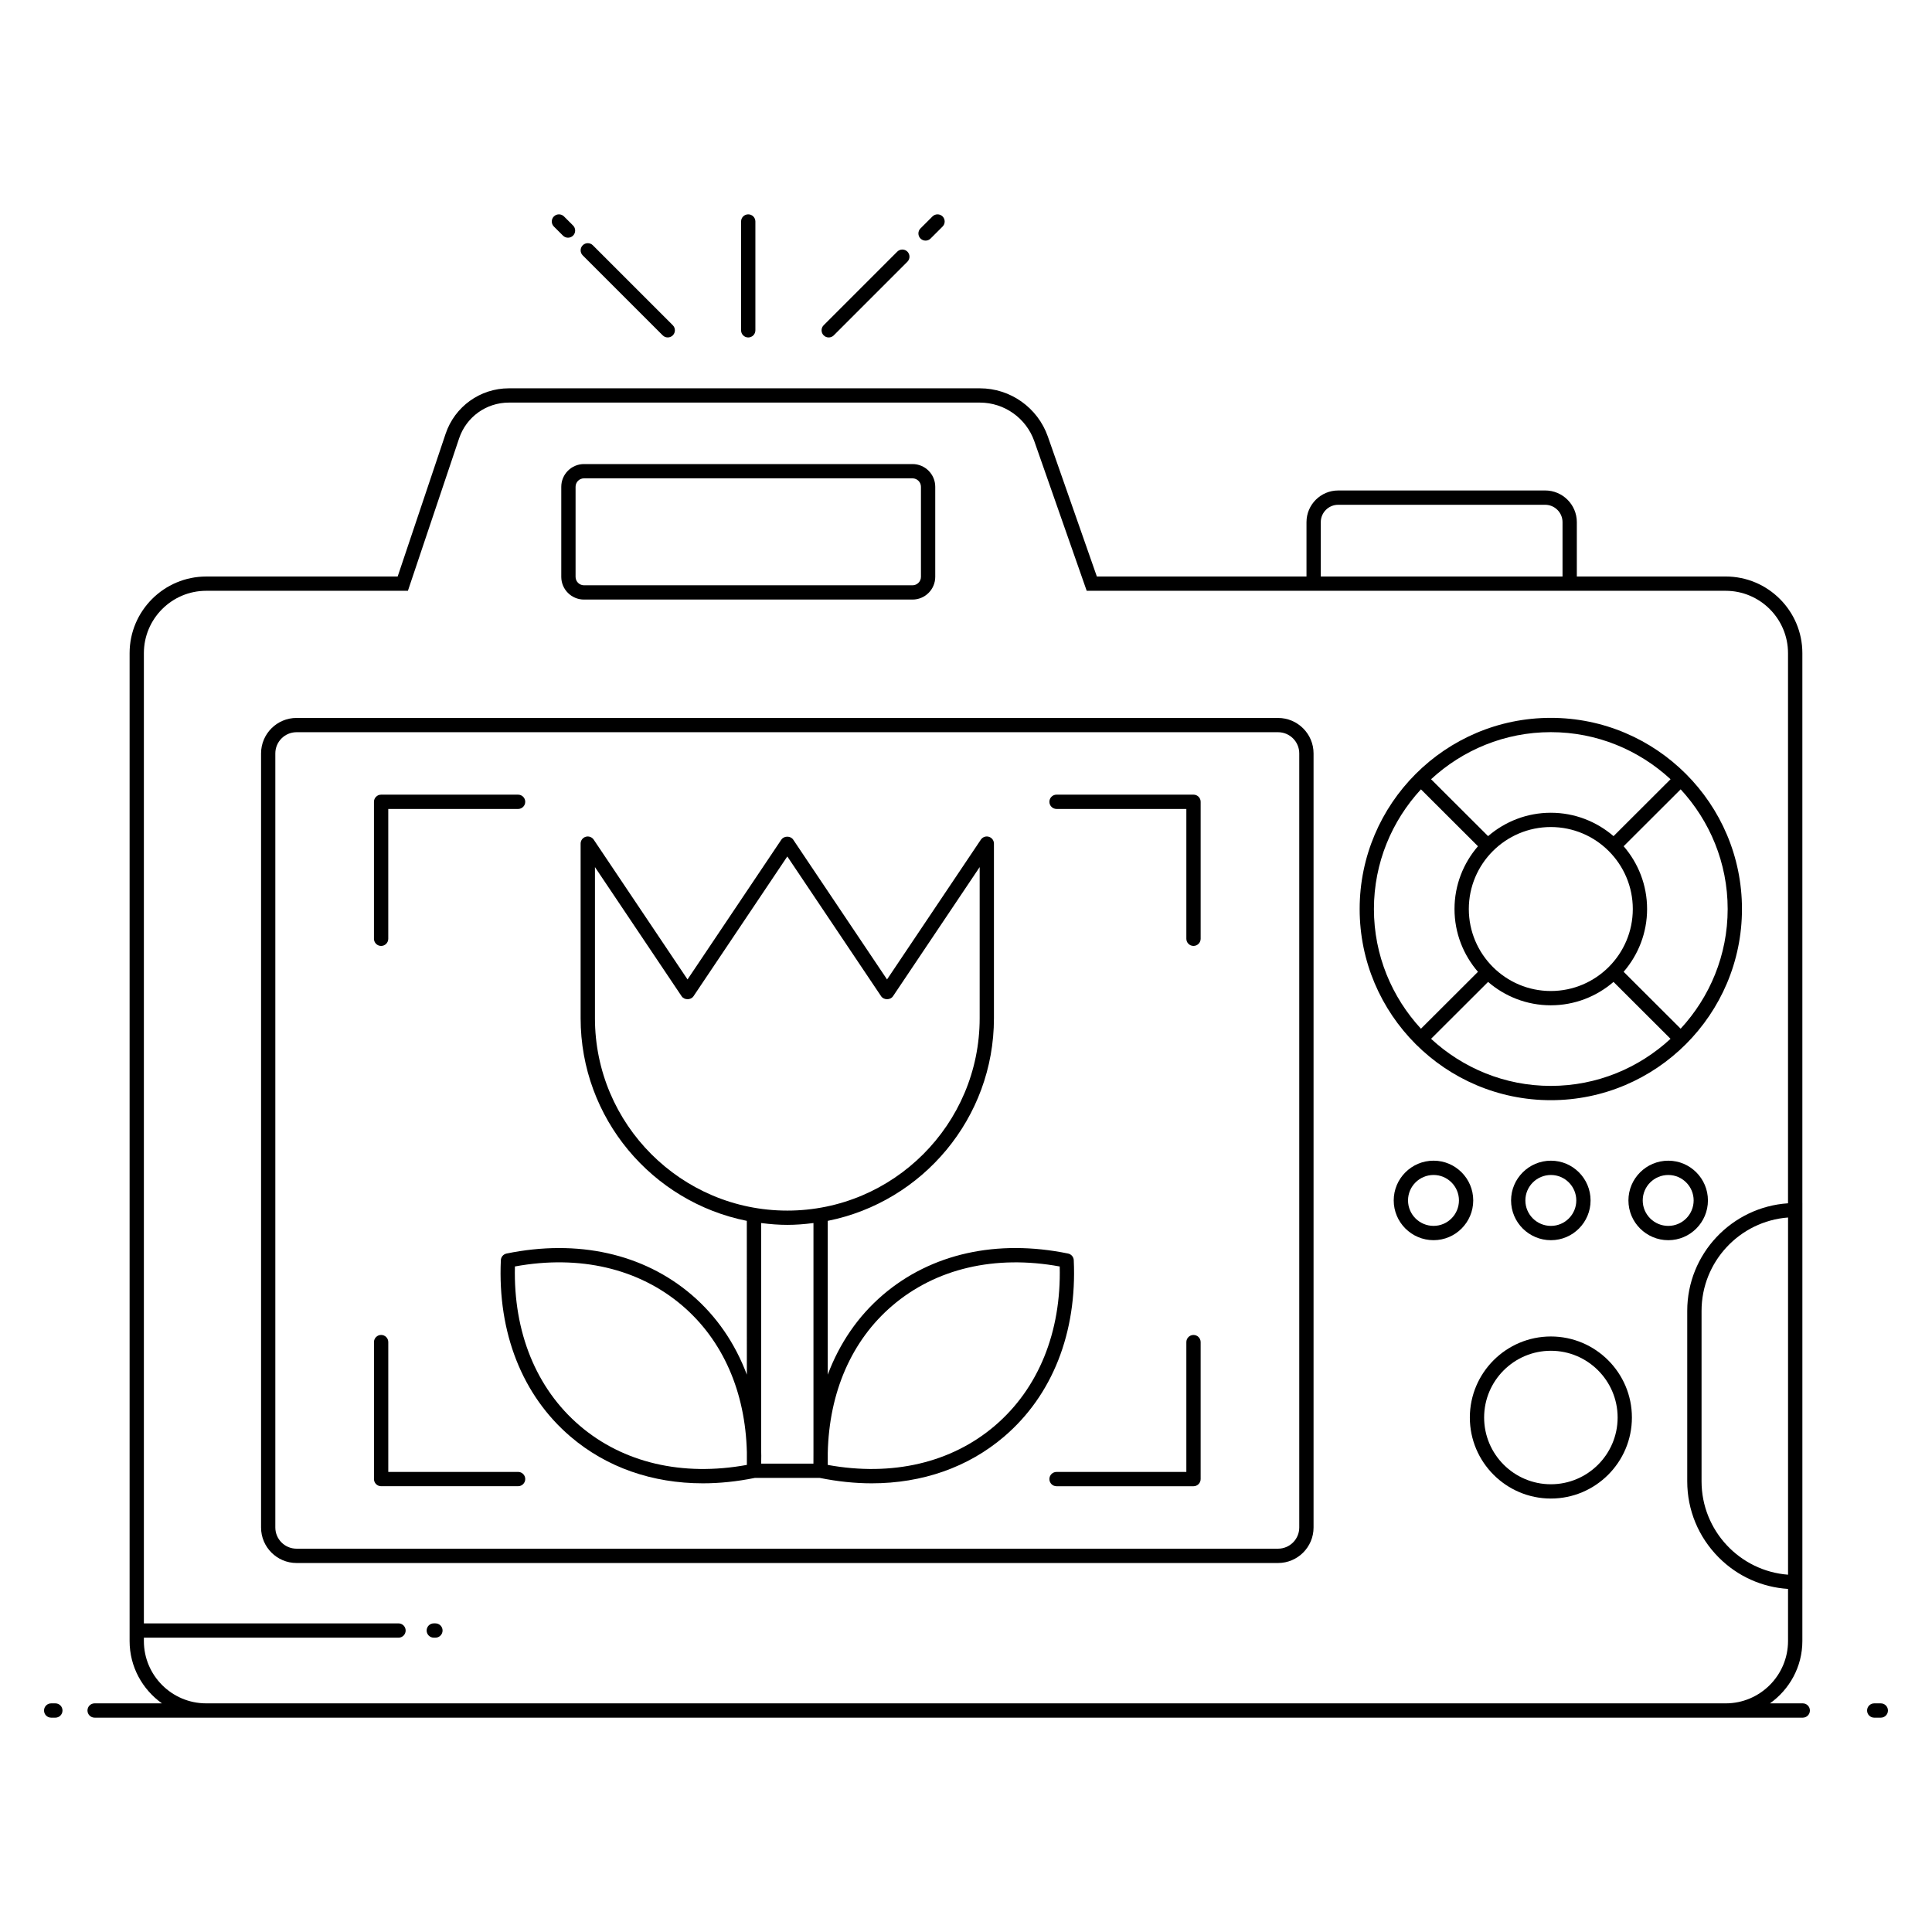
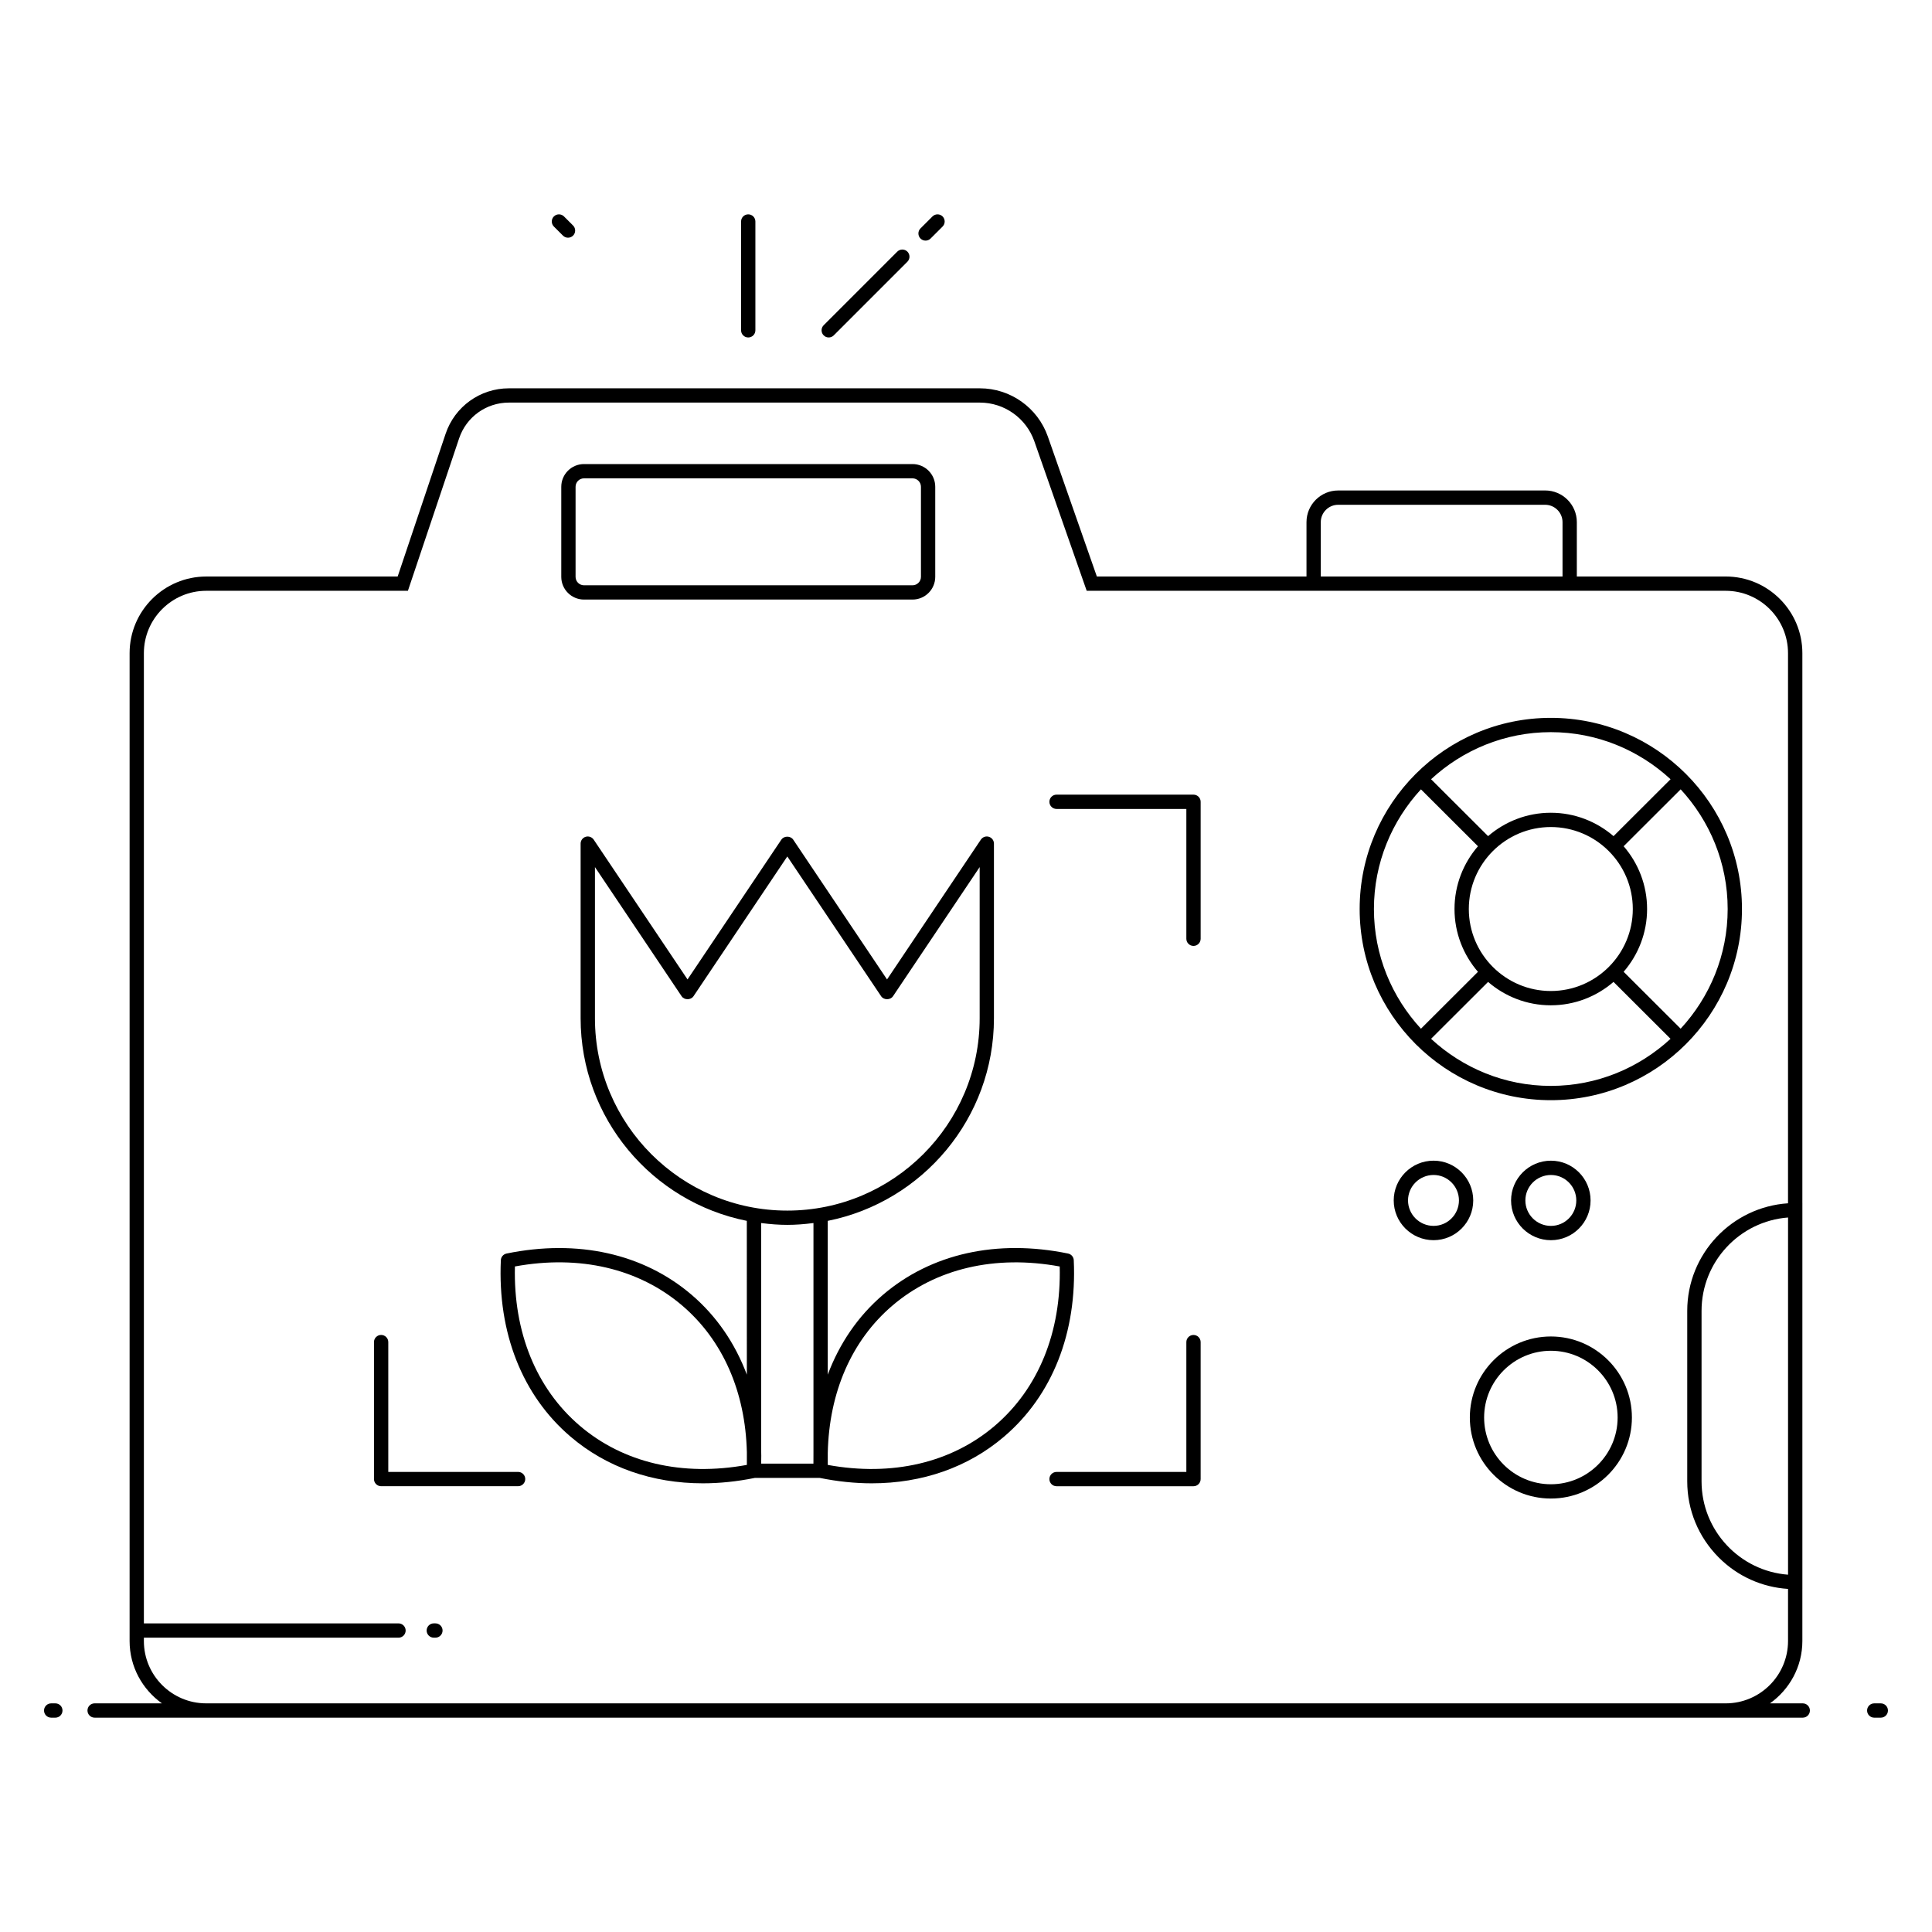
<svg xmlns="http://www.w3.org/2000/svg" fill="#000000" width="800px" height="800px" version="1.1" viewBox="144 144 512 512">
  <g>
    <path d="m158.67 595.41h-1.105c-1.047 0-1.895 0.848-1.895 1.895s0.848 1.895 1.895 1.895h1.102c1.047 0 1.895-0.848 1.895-1.895s-0.844-1.895-1.891-1.895z" />
    <path d="m621.75 595.41h-8.691c5.176-3.688 8.586-9.703 8.586-16.527v-13.707h0.004v-102.38h-0.004v-145.7c0-11.203-9.113-20.316-20.316-20.316h-39.453v-14.406c0-4.629-3.766-8.395-8.395-8.395l-54.852 0.004c-4.629 0-8.395 3.766-8.395 8.395v14.406l-55.555-0.004-13-37.121c-2.688-7.625-9.914-12.75-17.992-12.75h-124.84c-7.598 0-14.332 4.84-16.754 12.047l-12.707 37.828h-50.723c-11.203 0-20.316 9.113-20.316 20.316v261.8c0 6.816 3.402 12.828 8.574 16.512l-17.844-0.004c-1.047 0-1.895 0.848-1.895 1.895s0.848 1.895 1.895 1.895h452.67c1.047 0 1.895-0.848 1.895-1.895s-0.848-1.895-1.895-1.895zm-127.73-313.03c0-2.539 2.066-4.606 4.606-4.606h54.852c2.539 0 4.606 2.066 4.606 4.606v14.398h-64.062zm123.83 278.93c-12.781-0.965-22.922-11.672-22.922-24.746v-45.168c0-13.047 10.117-23.773 22.922-24.746zm-419.21 34.098c-9.105 0-16.512-7.406-16.512-16.512v-0.891h67.477c1.047 0 1.895-0.848 1.895-1.895s-0.848-1.895-1.895-1.895h-67.477v-257.12c0-9.113 7.414-16.527 16.527-16.527h53.445l13.574-40.41c1.906-5.66 7.195-9.465 13.164-9.465h124.84c6.473 0 12.266 4.109 14.418 10.219l13.887 39.656h169.33c9.113 0 16.527 7.414 16.527 16.527v145.79c-14.887 0.984-26.707 13.379-26.707 28.512v45.168c0 7.625 2.977 14.805 8.387 20.219 4.957 4.957 11.406 7.844 18.324 8.297v13.801c0 9.113-7.414 16.527-16.527 16.527z" />
    <path d="m642.43 595.41h-1.738c-1.047 0-1.895 0.848-1.895 1.895s0.848 1.895 1.895 1.895h1.738c1.047 0 1.895-0.848 1.895-1.895s-0.848-1.895-1.895-1.895z" />
    <path d="m460.29 354.59h-36.293c-1.047 0-1.895 0.848-1.895 1.895s0.848 1.895 1.895 1.895h34.398v34.402c0 1.047 0.848 1.895 1.895 1.895 1.047 0 1.895-0.848 1.895-1.895v-36.297c0-1.047-0.848-1.895-1.895-1.895z" />
-     <path d="m245 394.68c1.047 0 1.895-0.848 1.895-1.895v-34.402h34.402c1.047 0 1.895-0.848 1.895-1.895s-0.848-1.895-1.895-1.895h-36.297c-1.047 0-1.895 0.848-1.895 1.895v36.297c0 1.047 0.848 1.895 1.895 1.895z" />
    <path d="m281.3 534.07h-34.402v-34.402c0-1.047-0.848-1.895-1.895-1.895s-1.895 0.848-1.895 1.895v36.297c0 1.047 0.848 1.895 1.895 1.895h36.297c1.047 0 1.895-0.848 1.895-1.895s-0.848-1.895-1.895-1.895z" />
    <path d="m460.29 497.78c-1.047 0-1.895 0.848-1.895 1.895v34.402h-34.398c-1.047 0-1.895 0.848-1.895 1.895s0.848 1.895 1.895 1.895h36.293c1.047 0 1.895-0.848 1.895-1.895v-36.297c0-1.047-0.848-1.895-1.895-1.895z" />
-     <path d="m482.7 334.26h-260.11c-5.188 0-9.406 4.219-9.406 9.406v205.14c0 5.188 4.223 9.406 9.406 9.406h260.11c5.188 0 9.406-4.219 9.406-9.406v-205.14c0-5.184-4.219-9.402-9.406-9.402zm5.617 214.54c0 3.098-2.519 5.617-5.621 5.617h-260.11c-3.102 0-5.621-2.519-5.621-5.617v-205.14c0-3.098 2.519-5.617 5.621-5.617h260.11c3.102 0 5.621 2.519 5.621 5.617z" />
    <path d="m427.05 476.2c-18.863-3.867-36.266 0.016-49.043 10.93-6.625 5.664-11.535 12.879-14.645 21.172v-40.762c25.078-5 44.043-27.168 44.043-53.695v-46.277c0-0.836-0.543-1.57-1.344-1.812-0.793-0.246-1.656 0.066-2.125 0.758l-24.863 37.047-24.863-37.047c-0.703-1.047-2.441-1.047-3.144 0l-24.863 37.047-24.863-37.047c-0.465-0.691-1.336-1-2.125-0.758-0.801 0.246-1.344 0.977-1.344 1.812v46.277c0 26.527 18.965 48.695 44.043 53.695l0.008 40.758c-3.109-8.293-8.02-15.508-14.641-21.168-12.777-10.914-30.195-14.789-49.043-10.93-0.848 0.176-1.473 0.902-1.508 1.77-0.875 19.227 5.676 35.824 18.449 46.738 9.547 8.16 21.691 12.387 35.09 12.387 4.465 0 9.066-0.48 13.758-1.43h17.238c4.691 0.949 9.297 1.43 13.754 1.43 13.402 0 25.547-4.231 35.094-12.391 12.773-10.914 19.324-27.512 18.445-46.738-0.035-0.863-0.66-1.594-1.508-1.766zm-125.38-62.355v-40.055l22.969 34.227c0.703 1.047 2.441 1.047 3.144 0l24.863-37.047 24.863 37.047c0.703 1.047 2.441 1.047 3.144 0l22.969-34.227v40.055c0 28.109-22.867 50.977-50.977 50.977-28.105 0-50.977-22.867-50.977-50.977zm44.043 54.273c5.113 0.648 8.754 0.648 13.863 0v60.824c-0.02 0.973-0.023 1.949-0.008 2.934h-13.848c0.027-1.391 0.043-2.773-0.012-4.133zm-48.074 53.707c-11.539-9.859-17.609-24.801-17.18-42.199 17.117-3.141 32.828 0.527 44.363 10.383 10.785 9.219 16.719 22.902 17.105 38.855v3.352c-17.094 3.117-32.77-0.547-44.289-10.391zm110.02 0c-11.523 9.848-27.203 13.5-44.293 10.395v-3.191c0.352-16.02 6.285-29.77 17.109-39.016 11.539-9.859 27.238-13.52 44.359-10.383 0.43 17.395-5.637 32.336-17.176 42.195z" />
    <path d="m298.76 302.89h87.07c3.316 0 6.019-2.699 6.019-6.016v-23.875c0-3.316-2.699-6.016-6.019-6.016h-87.07c-3.316 0-6.016 2.699-6.016 6.016v23.875c0 3.32 2.695 6.016 6.016 6.016zm-2.227-29.891c0-1.227 1-2.231 2.227-2.231h87.07c1.227 0 2.231 1 2.231 2.231v23.875c0 1.227-1.004 2.231-2.231 2.231h-87.07c-1.227 0-2.227-1-2.227-2.231z" />
    <path d="m554.98 435.56c27.934 0 50.66-22.727 50.66-50.66s-22.727-50.66-50.66-50.66-50.656 22.727-50.656 50.66c-0.004 27.934 22.723 50.66 50.656 50.66zm-31.734-16.262 15.113-15.078c4.469 3.852 10.27 6.195 16.617 6.195 6.352 0 12.152-2.348 16.625-6.199l15.109 15.082c-8.359 7.719-19.488 12.477-31.734 12.477-12.242 0-23.371-4.762-31.73-12.477zm31.734-56.125c11.98 0 21.73 9.746 21.73 21.727 0 11.98-9.746 21.727-21.73 21.727-11.977 0-21.727-9.746-21.727-21.727 0-11.98 9.746-21.727 21.727-21.727zm34.41 53.441-15.109-15.078c3.859-4.473 6.215-10.281 6.215-16.637 0-6.356-2.352-12.164-6.211-16.637l15.109-15.078c7.707 8.355 12.457 19.477 12.457 31.715 0 12.238-4.75 23.359-12.461 31.715zm-2.676-66.109-15.109 15.082c-4.469-3.852-10.273-6.199-16.625-6.199-6.348 0-12.148 2.348-16.621 6.195l-15.113-15.078c8.359-7.719 19.488-12.477 31.73-12.477 12.25 0 23.379 4.758 31.738 12.477zm-66.148 2.68 15.109 15.078c-3.859 4.473-6.215 10.281-6.215 16.637 0 6.359 2.352 12.168 6.215 16.641l-15.109 15.078c-7.707-8.355-12.461-19.477-12.461-31.715 0.004-12.242 4.754-23.363 12.461-31.719z" />
    <path d="m523.91 451.59c-5.824 0-10.559 4.727-10.559 10.535s4.734 10.535 10.559 10.535c5.797 0 10.512-4.727 10.512-10.535s-4.715-10.535-10.512-10.535zm0 17.281c-3.734 0-6.769-3.027-6.769-6.746 0-3.723 3.035-6.746 6.769-6.746 3.707 0 6.727 3.027 6.727 6.746-0.004 3.723-3.019 6.746-6.727 6.746z" />
    <path d="m544.45 462.13c0 5.809 4.738 10.535 10.562 10.535 5.797 0 10.508-4.727 10.508-10.535s-4.711-10.535-10.508-10.535c-5.82 0-10.562 4.727-10.562 10.535zm17.285 0c0 3.719-3.016 6.746-6.723 6.746-3.734 0-6.773-3.027-6.773-6.746 0-3.723 3.035-6.746 6.773-6.746 3.707 0 6.723 3.027 6.723 6.746z" />
-     <path d="m596.62 462.13c0-5.809-4.711-10.535-10.508-10.535-5.824 0-10.562 4.727-10.562 10.535s4.738 10.535 10.562 10.535c5.797 0 10.508-4.727 10.508-10.535zm-10.508 6.746c-3.734 0-6.773-3.027-6.773-6.746 0-3.723 3.035-6.746 6.773-6.746 3.707 0 6.723 3.027 6.723 6.746-0.004 3.723-3.016 6.746-6.723 6.746z" />
    <path d="m555 498.18c-11.84 0-21.477 9.633-21.477 21.477 0 11.84 9.637 21.473 21.477 21.473s21.473-9.633 21.473-21.473c0.004-11.84-9.629-21.477-21.473-21.477zm0 39.164c-9.754 0-17.691-7.934-17.691-17.688s7.934-17.688 17.691-17.688c9.75 0 17.688 7.934 17.688 17.688s-7.934 17.688-17.688 17.688z" />
    <path d="m259.39 574.21h-0.43c-1.047 0-1.895 0.848-1.895 1.895s0.848 1.895 1.895 1.895h0.43c1.047 0 1.895-0.848 1.895-1.895s-0.848-1.895-1.895-1.895z" />
-     <path d="m319.62 232.87c0.738 0.738 1.938 0.738 2.68 0 0.738-0.738 0.738-1.938 0-2.68l-21.191-21.191c-0.738-0.738-1.938-0.738-2.68 0-0.738 0.738-0.738 1.938 0 2.68z" />
    <path d="m293.19 206.44c0.738 0.738 1.938 0.738 2.68 0 0.738-0.738 0.738-1.938 0-2.68l-2.406-2.402c-0.738-0.738-1.938-0.738-2.68 0-0.738 0.738-0.738 1.938 0 2.68z" />
    <path d="m364.96 232.87 19.508-19.508c0.738-0.738 0.738-1.938 0-2.68-0.738-0.738-1.938-0.738-2.68 0l-19.508 19.508c-0.738 0.738-0.738 1.938 0 2.68 0.738 0.742 1.938 0.742 2.68 0z" />
    <path d="m390.62 207.21 3.176-3.172c0.738-0.738 0.738-1.938 0-2.68-0.738-0.738-1.938-0.738-2.68 0l-3.176 3.172c-0.738 0.738-0.738 1.938 0 2.68 0.742 0.742 1.941 0.742 2.68 0z" />
    <path d="m342.29 233.43c1.047 0 1.895-0.848 1.895-1.895v-28.836c0-1.047-0.848-1.895-1.895-1.895s-1.895 0.848-1.895 1.895v28.836c0 1.051 0.848 1.895 1.895 1.895z" />
  </g>
</svg>